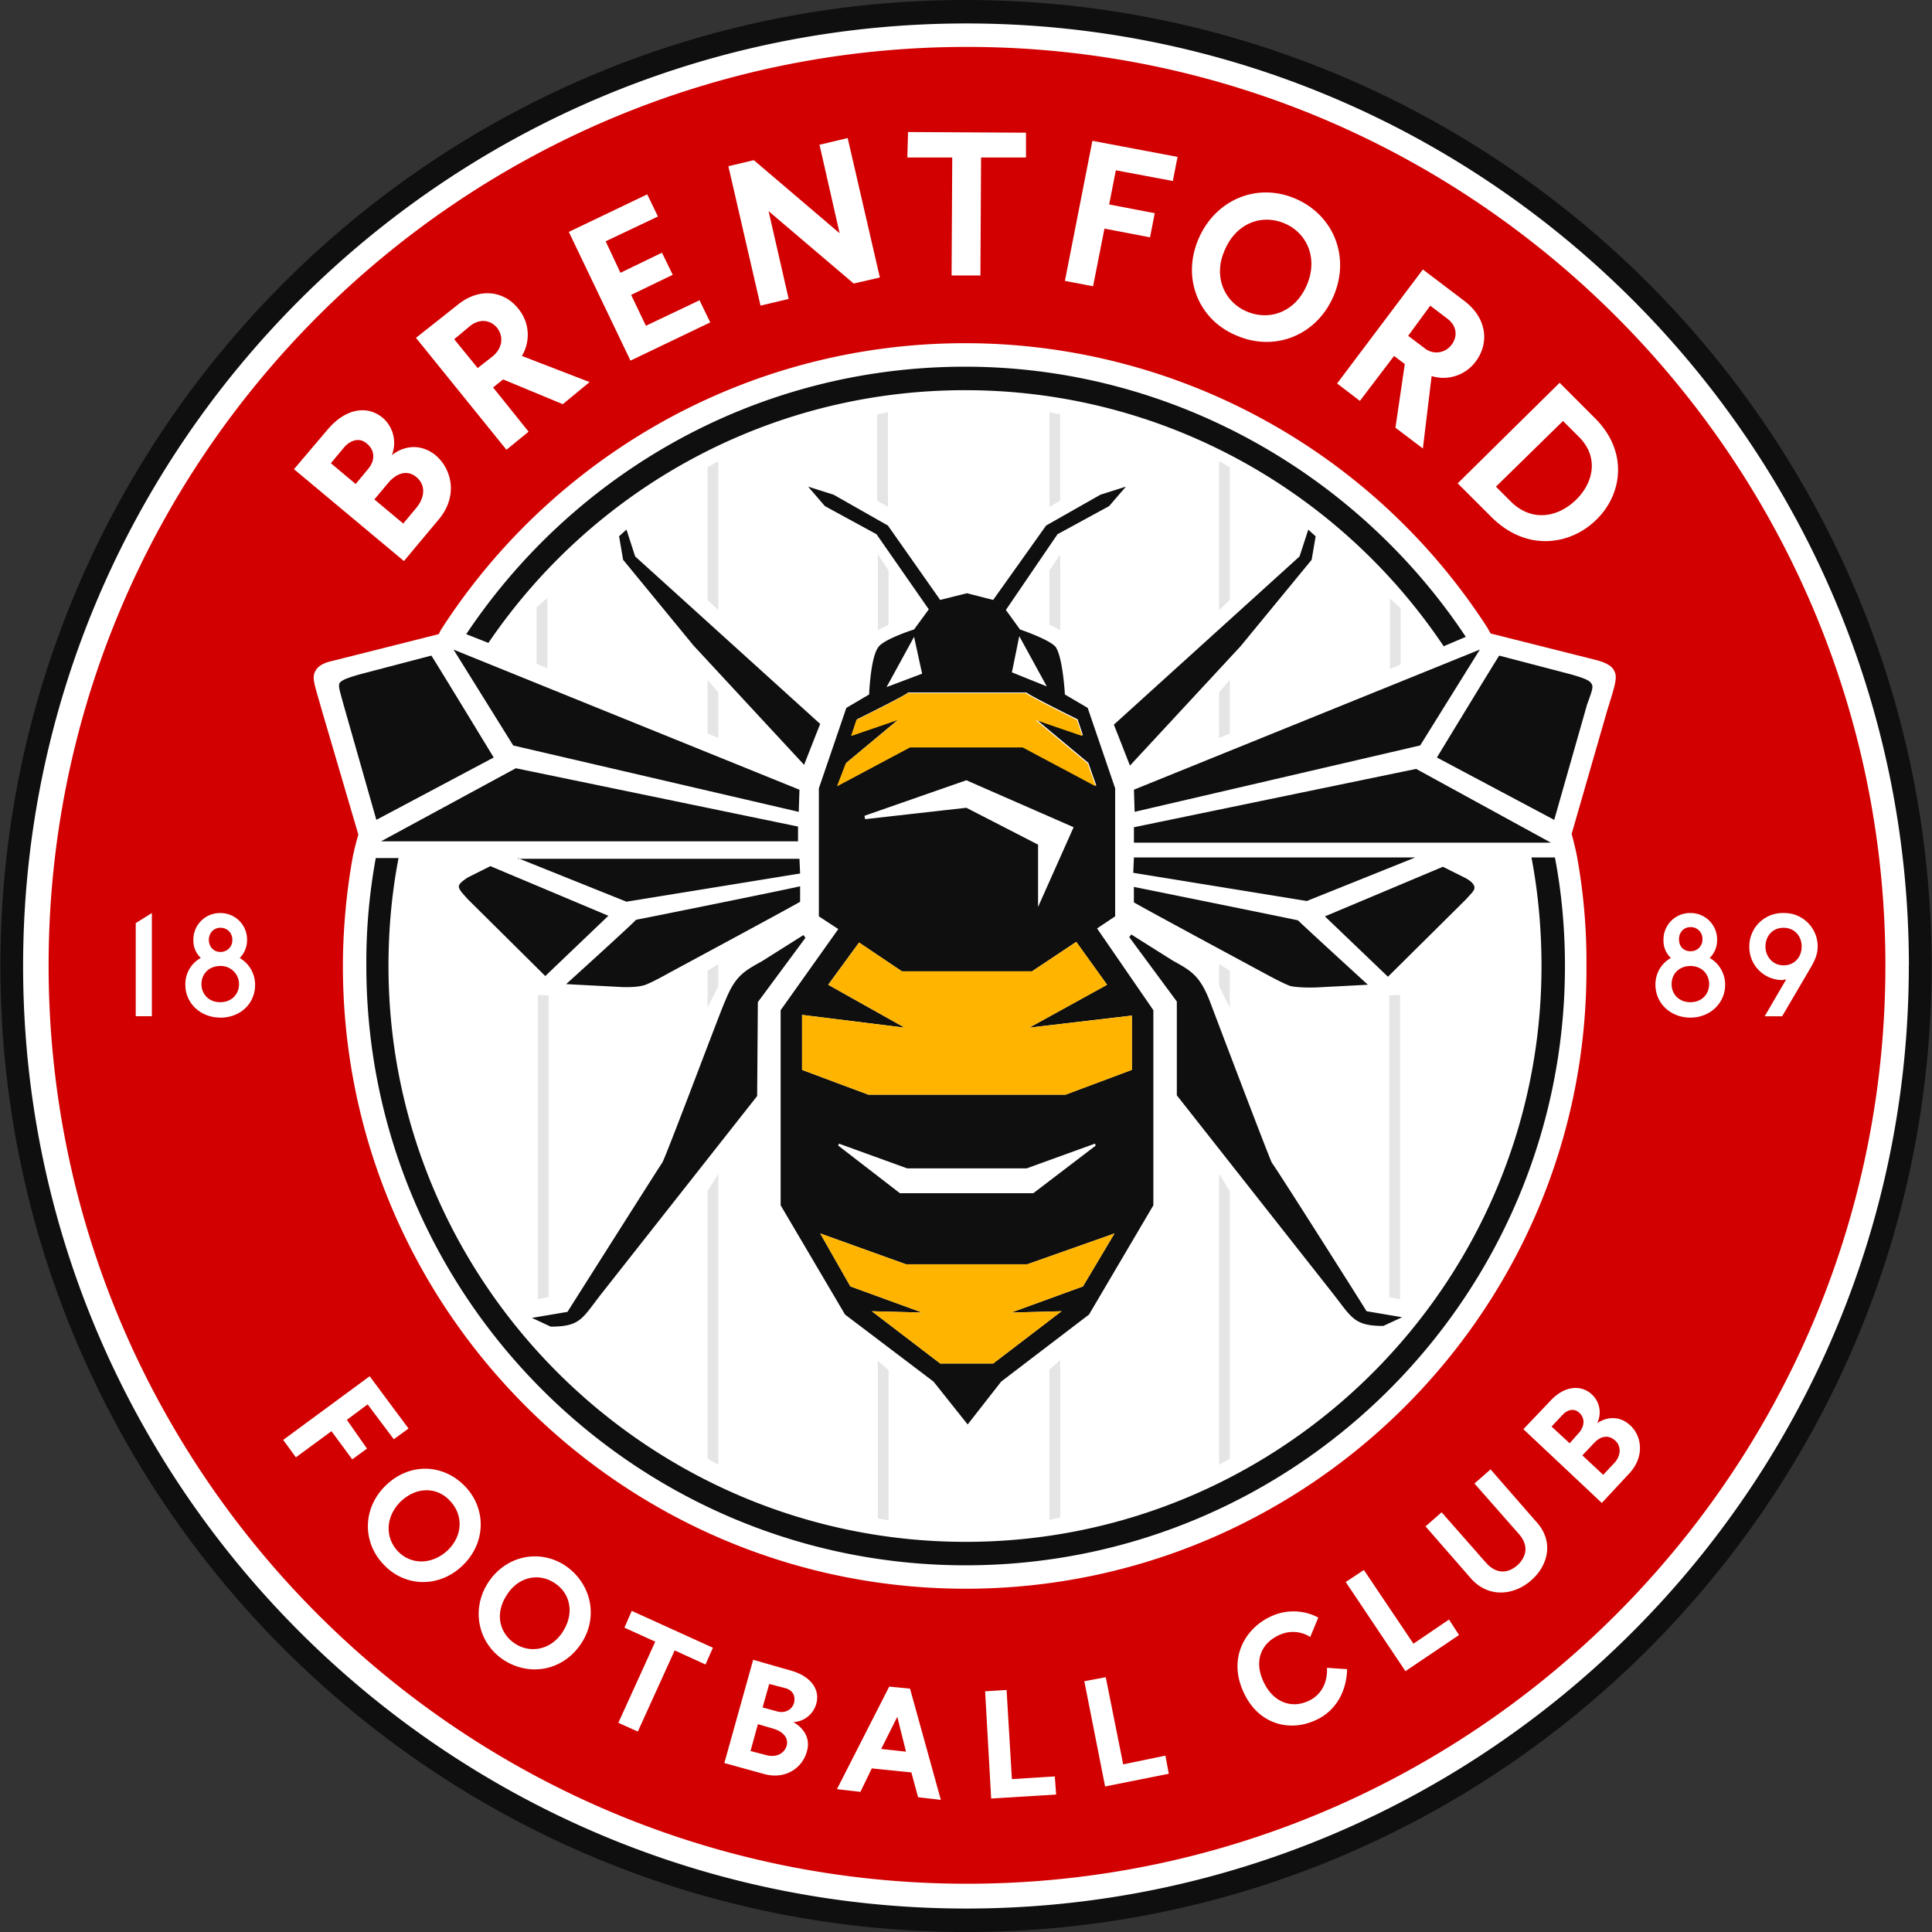
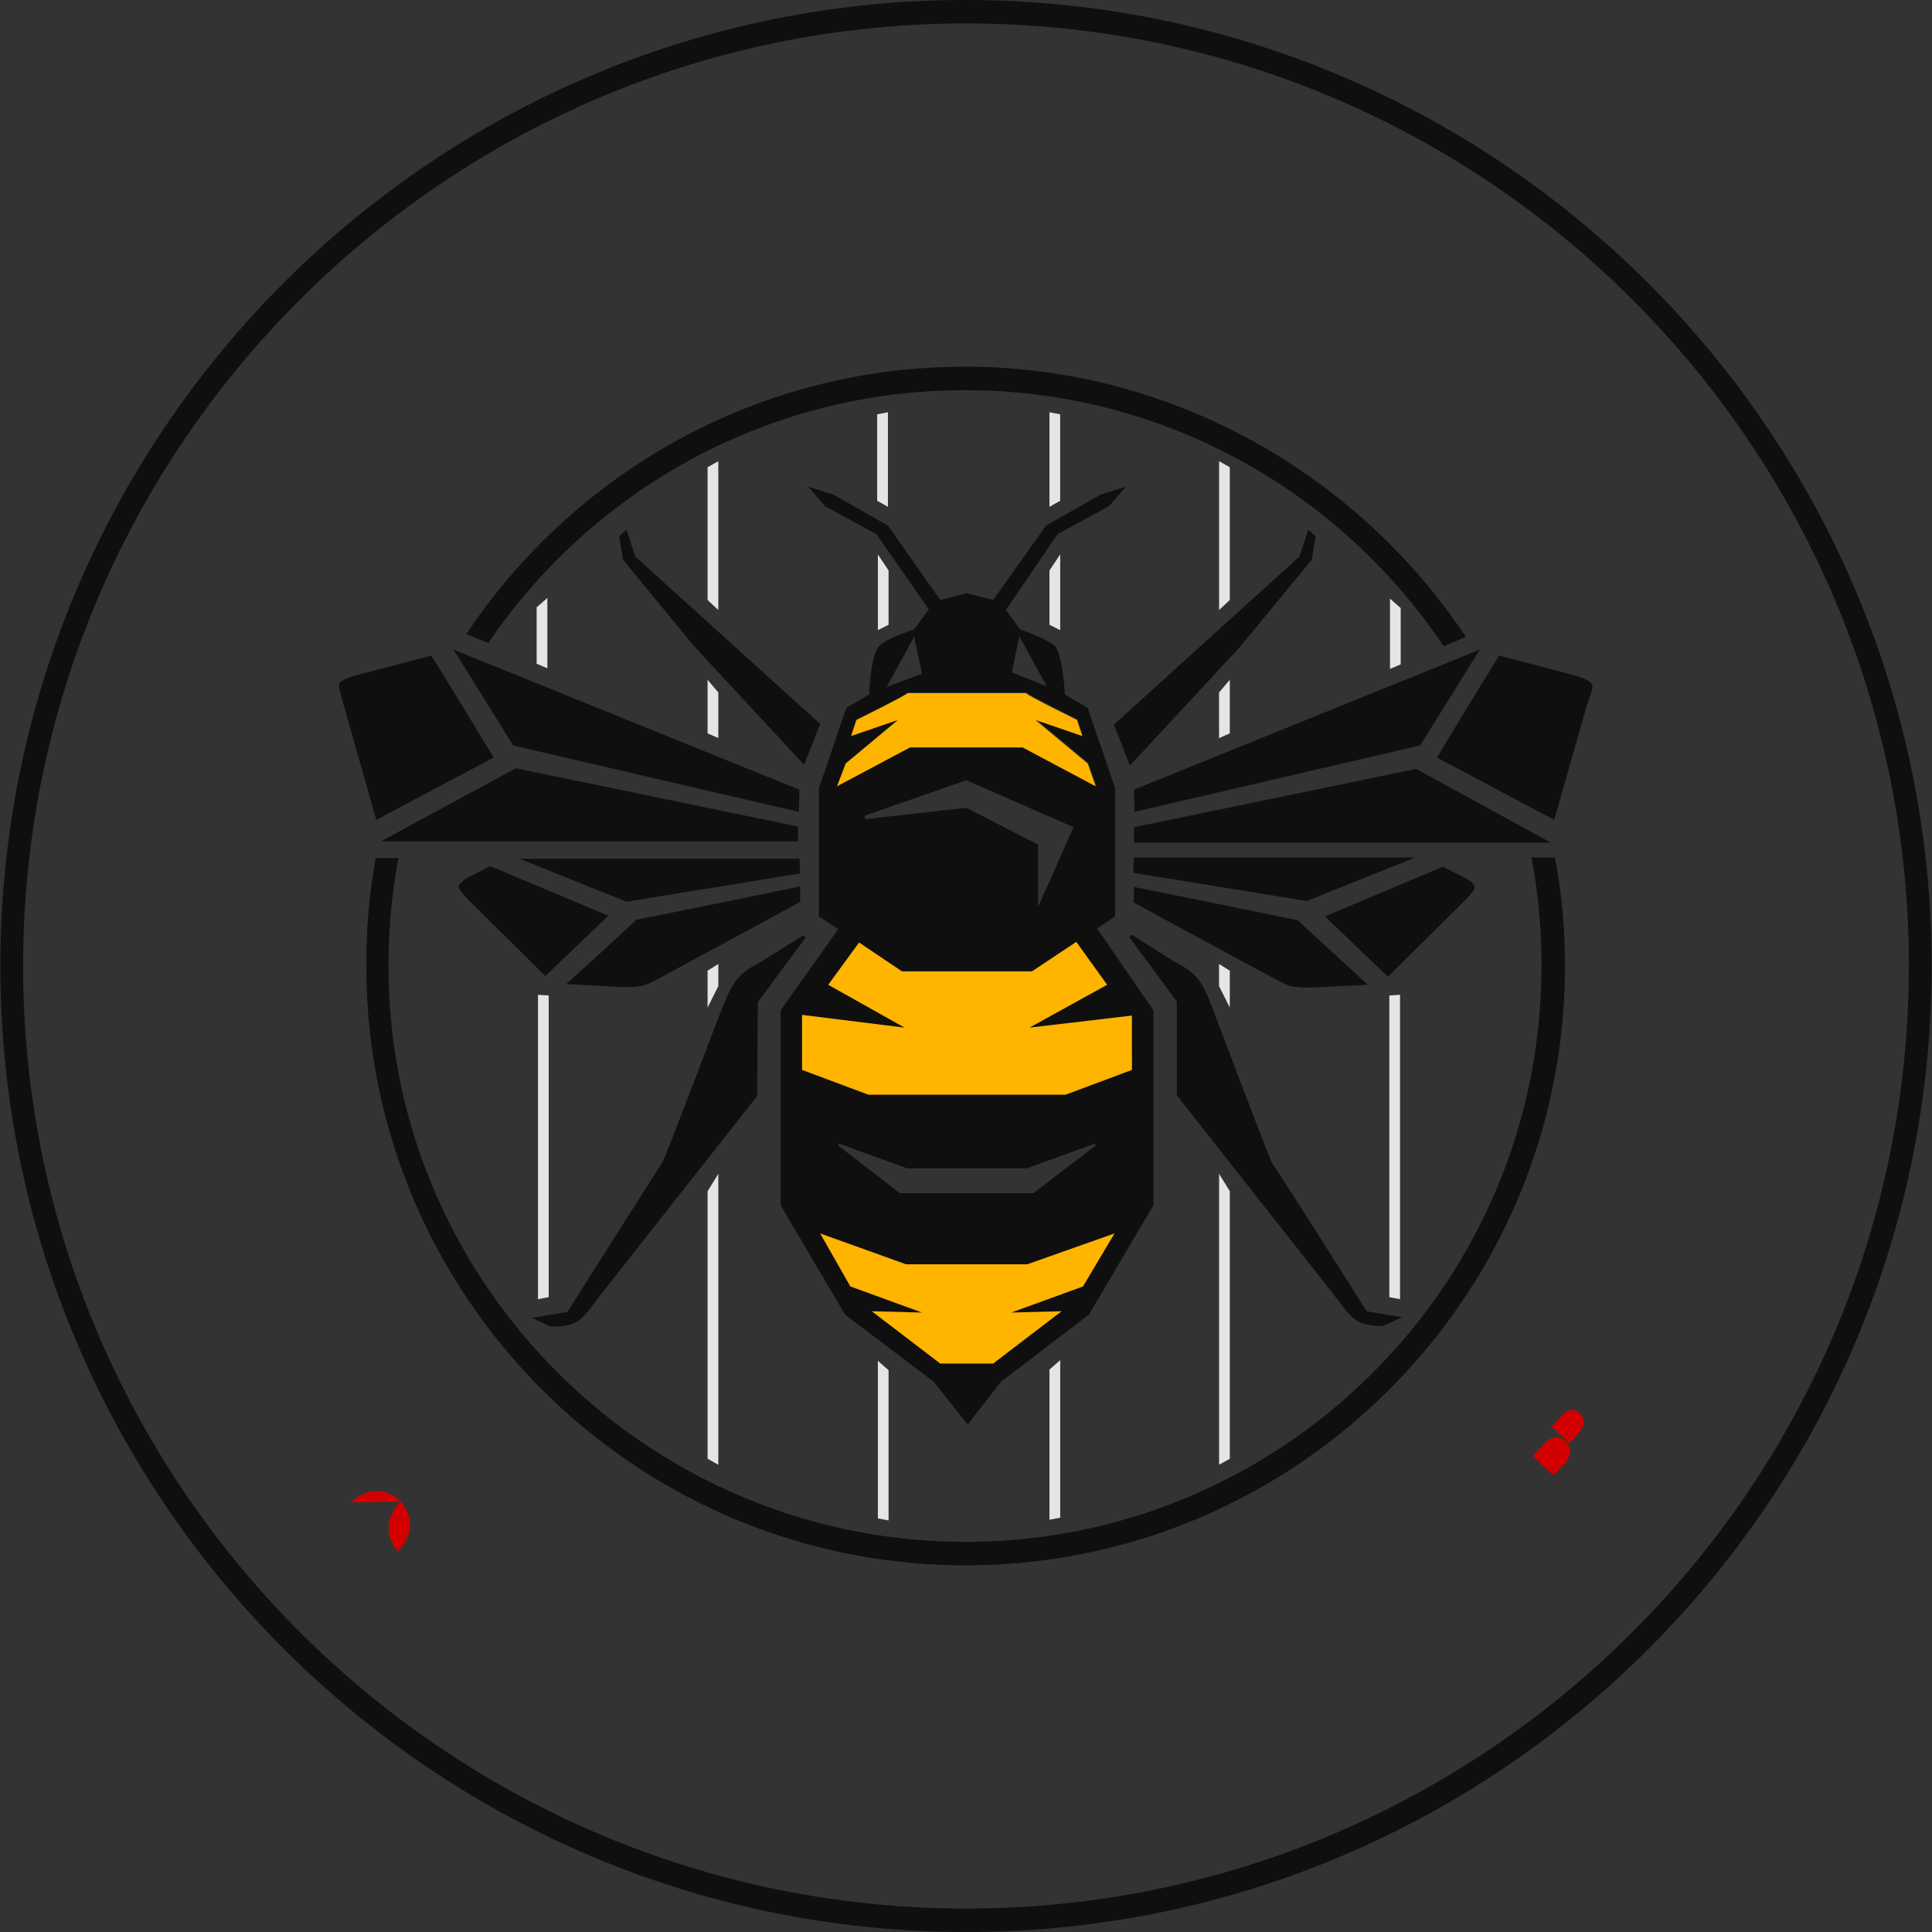
<svg xmlns="http://www.w3.org/2000/svg" fill="none" viewBox="0 0 500 500">
  <rect x="0" y="0" width="500" height="500" fill="#333333" stroke="none" />
  <g clip-path="url(#1a)">
-     <path fill="#fff" d="M250.26 498.61c137.2 0 248.44-111.23 248.44-248.44S387.47 1.74 250.26 1.74 1.82 112.97 1.82 250.17c0 137.21 111.23 248.44 248.44 248.44" />
    <path fill="#0F0F0F" d="m293.46 204.37 89.52-36.26-15.44 24.81-73.9 17.18zm0 9.72v3.99h107.91l-34.87-19.09zm118.32-37.3c-.52-.7-1.56-1.22-5.2-2.26L388 169.67c0-.17-16.13 26.37-16.13 26.37l30.36 16.14 8.5-29.84c1.39-3.82 1.73-4.69 1.04-5.55M88.9 182.34l8.5 29.84 30.37-16.14s-16.14-26.54-16.14-26.37l-18.56 4.86c-3.65 1.04-4.69 1.56-5.2 2.26-.35.86 0 1.73 1.03 5.55m44.6 16.48-34.88 18.91h107.91v-3.82zm159.95 23.25-.17 3.81 44.93 7.3 28.1-11.28h-72.86zm0 7.46v3.99c0 .17 33.83 18.39 33.83 18.39s5.03 2.77 6.77 3.3c2.6.51 6.59.34 6.59.34l13.36-.7s-18.4-16.82-18.05-16.65c.35 0-42.5-8.67-42.5-8.67m85.88-2.26-5.9-2.95-30.54 12.84 16.31 15.62 20.13-19.96c1.39-1.56 2.43-2.42 2.25-3.3-.17-.69-.7-1.38-2.25-2.25m-260.59 2.08c0 .87.87 1.74 2.26 3.3l20.12 19.95 16.33-15.6-30.53-12.84-5.9 2.95c-1.56 1.04-2.26 1.73-2.26 2.25m88.14-24.98-89.52-36.26 15.44 24.81 73.9 17.18zm-72.87 17.7 28.1 11.28 44.94-7.3-.17-3.8h-72.87zm30.54 15.96c.52-.17-18.05 16.65-18.05 16.65l13.36.7s4 .34 6.6-.35c1.56-.35 6.76-3.3 6.76-3.3s33.83-18.21 33.83-18.38v-4c-.17.18-43.03 8.85-42.5 8.68m127.86-39.9 28.62-30.88 18.4-22.38 1.04-6.08-1.91-1.73-2.26 6.94-48.06 43.54c.18.35 4.17 10.59 4.17 10.59M329.2 301c-.52-.7-16.14-41.99-16.14-41.99-2.6-6.6-4.85-7.8-9.54-10.4l-10.75-6.77-.52.69 12.31 16.66v24.28l39.9 50.66c5.38 6.77 5.73 9.02 13.54 9.02l4.86-2.25-9.2-1.56c.17.17-23.77-37.65-24.46-38.34m-157.88 0c-.52.69-24.46 38.51-24.46 38.51l-9.2 1.56 4.86 2.26c7.98 0 8.16-2.26 13.53-9.02l39.9-50.66.18-24.3 12.32-16.65-.52-.7-10.76 6.78c-4.68 2.6-6.94 3.81-9.54 10.4-.17-.17-15.61 41.12-16.3 41.82m8.15-133.94 28.62 30.88s4-10.23 4.17-10.58L164.38 144l-2.25-6.94-1.91 1.73 1.04 6.08zm119.01 94.38v50.49l-16.65 28.27-22.73 17.35-8.68 11.1-8.84-11.1-22.9-17.35-16.66-28.27v-50.49l14.92-21-5.03-3.29v-33.13l7.11-20.82 5.9-3.47s.35-9.72 2.43-12.32c1.56-2.08 9.2-4.51 9.2-4.51l3.81-5.2-13.53-19.44-13.36-7.28-4.34-5.04 6.6 2.09 14.05 7.98 13.53 19.25 6.94-1.73 6.77 1.73 13.7-19.25 14.06-7.98 6.59-2.09-4.34 5.04-13.36 7.28-13.36 19.6 3.65 5.04s7.63 2.6 9.2 4.5c1.9 2.61 2.42 12.33 2.42 12.33l5.9 3.47 7.11 20.82v33.13l-4.68 3.13zm-29.84-42.85v16.13l9.2-20.64-27.76-12.15-26.37 9.2.17.87 26.2-2.95zM261.88 174l9.03 3.64-7.12-13zm-32.44 3.82 9.2-3.47-2.08-9.54zm-12.66 25.5 18.9-10.06h29.15l18.91 10.06-2.08-5.9-13.53-11.28 12.14 4.17-1.38-4.16s-13.02-6.42-13.19-6.94H235c-.18.52-13.2 6.94-13.2 6.94l-1.38 4.16 12.14-4.16-13.53 11.27zm71.65 115.9-22.56 7.97h-31.4l-22.2-7.98 7.8 13.7 18.57 6.77-13.01-.34 17.7 13.53h13.7l17.7-13.53-13.02.34 18.56-6.76zM232.9 308.8h34.53l16.13-12.31-.17-.52-17.7 6.41h-30.88l-17.7-6.41-.17.51zm60.03-45.97-26.55 3.12 20.13-11.1-7.98-11.1-11.45 7.63h-33.66l-11.1-7.46-7.98 10.93 19.78 11.1-26.55-3.3v14.23l17.18 6.42h51l17.18-6.42zM499.9 250c0-137.75-112.07-250-250-250C112 0 .1 112.25.1 250s112.07 250 250 250c137.9 0 249.8-112.25 249.8-250m-5.9 0c0 134.45-109.47 243.93-243.92 243.93-134.46 0-244.1-109.48-244.1-243.93S115.46 6.07 250.09 6.07 494.02 115.55 494.02 250M126.4 166.38c26.89-39.56 72.17-65.4 123.35-65.4 51.53 0 97.15 26.36 123.87 66.27l5.73-2.43C351.58 123 303.52 94.9 249.74 94.9s-101.15 27.41-129.08 69.22zm-29.15 55.69A149 149 0 0 0 94.81 250c0 85.53 69.57 155.1 155.1 155.1s155.1-69.57 155.1-155.1c0-9.54-.86-19.08-2.6-28.1h-6.07c1.73 9.02 2.6 18.56 2.6 28.1 0 82.24-66.97 149.03-149.03 149.03S100.54 332.23 100.54 250c0-9.54.86-18.91 2.6-27.93z" />
    <path fill="#FFB400" d="m218.86 197.6 13.53-11.27-12.14 4.16 1.38-4.16s13.02-6.42 13.19-6.94h30.7c.18.52 13.2 6.94 13.2 6.94l1.38 4.16-12.14-4.16 13.53 11.28 2.08 5.9-18.91-10.07h-29.15l-18.9 10.06zm69.57 121.62-22.56 7.98h-31.4l-22.2-7.98 7.8 13.7 18.57 6.77-13.01-.34 17.7 13.53h13.7l17.7-13.53-13.02.34 18.56-6.76zm4.5-56.38-26.54 3.12 20.13-11.1-7.98-11.1-11.45 7.63h-33.66l-11.1-7.46-7.98 10.93 19.78 11.1-26.55-3.3v14.23l17.18 6.42h51l17.18-6.42z" />
    <path fill="#E5E5E5" d="M315.5 157.88v-38.52l2.77 1.56v34.35zm0 145.9v75.3l2.77-1.56v-69.23zm2.77-113.98v-13.88l-2.78 3.3v11.8zm0 70.96v-9.55l-2.78-1.73v5.73zm-43.9-131.16v-22.38l-2.77-.52v24.46zm-2.77 224.84v38.86l2.78-.52v-40.77zm0-206.8v14.05l2.78 1.4v-19.61zm90.9 24.29v-14.57l-2.77-2.43v18.21zm-2.94 85.7v78.07l2.77.53v-78.77zM185.9 157.88v-38.52l-2.78 1.56v34.35zm-2.78 150.41v69.23l2.78 1.56v-75.3zm2.78-117.28v-11.8l-2.78-3.29v13.88zm0 64.2v-5.73l-2.78 1.73v9.55zm43.89-124.05V106.7l-2.78.52v22.38zm-2.6 221.03v40.77l2.77.52V354.6zm0-208.71v19.6l2.77-1.39v-14.05zm-85.53 29.49v-18.22l-2.78 2.43v14.58zm-2.43 84.49v78.77l2.77-.53v-78.07z" />
-     <path fill="#D20000" d="M107.83 123.53c-2.43-2.09-5.21-1.05-7.3 1.38l-3.64 4.34 7.47 6.25 3.47-4.17c2.08-2.6 2.42-5.72 0-7.8m120.22 329.1 6.42.7-2.25-9.02zm-24.98-15.78-3.99-1.04-1.73 6.07 3.81 1.04c1.91.52 3.82-.35 4.34-2.25.52-2.26-.87-3.47-2.43-3.82M89.1 115.72l-3.47 4.16 6.42 5.38 3.3-3.99c1.73-2.08 1.73-4.68-.35-6.42-2.09-1.9-4.51-.7-5.9.87M57 246.36a3 3 0 0 0 3.12-3.13 3 3 0 0 0-3.12-3.12c-1.73 0-2.95 1.39-2.95 3.12s1.22 3.13 2.95 3.13m86.4 163.25c-3.99-2.6-9.37-1.56-12.32 3.3-3.12 4.86-1.73 9.89 2.26 12.49s9.37 1.56 12.31-3.12c3.13-4.86 1.91-10.07-2.25-12.67m56.9 37.82-4.16-1.21-1.9 6.94 3.98 1.04c2.43.7 4.69-.18 5.38-2.43.52-2.08-1.04-3.64-3.3-4.34M57 250c-2.95 0-4.86 2.08-4.86 4.69 0 2.6 1.91 4.68 4.86 4.68s4.86-2.08 4.86-4.69A4.7 4.7 0 0 0 57 250m71.65-165.16c-1.73-2.08-4.5-2.43-6.94-.52l-4.16 3.47 6.07 7.46 4-3.13c2.42-2.08 2.77-5.03 1.03-7.28m279.15 44.58c4.68-4.5 6.07-11.27.7-16.48l-4-3.99-17.35 17 3.82 3.82c5.38 5.38 12.15 4.16 16.83-.35m29.67 116.76a3 3 0 0 0 3.12-3.12 3 3 0 0 0-3.12-3.12c-1.74 0-2.95 1.39-2.95 3.12 0 1.9 1.21 3.12 2.95 3.12m0 3.82c-2.95 0-4.86 2.08-4.86 4.69 0 2.6 1.9 4.68 4.86 4.68 2.95 0 4.85-2.08 4.85-4.69 0-2.6-1.9-4.68-4.85-4.68m24.11-9.89c-2.95 0-4.68 2.26-4.68 4.86s1.9 4.86 4.68 4.86c2.95 0 4.69-2.26 4.69-4.86 0-2.78-1.91-4.86-4.69-4.86M375.7 89.17c1.56-2.08 1.4-4.85-1.21-6.76l-4.34-3.3-5.72 7.8 4.16 3.13a4.85 4.85 0 0 0 7.11-.87m-52.91-8.5c5.9 2.43 12.5 0 15.44-6.94 2.95-6.94 0-13.53-5.9-15.96s-12.49 0-15.44 7.12c-2.95 6.76 0 13.35 5.9 15.78" />
-     <path fill="#D20000" d="M250.26 12.14c-131.16 0-237.68 106.7-237.68 237.69 0 131.16 106.7 237.68 237.68 237.68 131.16 0 237.68-106.7 237.68-237.68S381.24 12.14 250.26 12.14m162.73 96.3c8.5 8.67 6.77 19.6.18 26.02-6.42 6.41-17.87 8.67-27.24-.7l-8.68-8.67 26.38-26.03zM379 77.9c5.9 4.5 6.42 10.93 2.95 15.61a10.4 10.4 0 0 1-11.45 3.82l-2.26 18.74-7.1-5.38 2.42-16.48-2.78-2.09-8.84 11.63-5.9-4.51 22.2-29.5zm-68.87-15.96c4.33-10.24 15.09-14.75 24.98-10.59s14.4 14.92 10.06 25.16-15.1 14.57-24.98 10.4c-9.9-3.98-14.4-14.74-10.06-24.97m-27.42-25.5 22.04 4.16-1.22 6.24-14.75-2.77-1.73 8.84 11.8 2.26-1.22 6.25-11.8-2.26-2.94 14.92-7.29-1.39zM235 34.17l30.53.17v6.42H253.9l-.17 30.53h-7.46l.17-30.53h-11.62zm-39.91 7.28 22.2 18.91-5.2-22.9 7.29-1.73 8.33 36.09-6.77 1.56-22.03-18.74 5.2 22.73-7.29 1.73-8.32-36.08zM167.5 50.3l2.78 5.73-13.53 6.42 3.82 8.15 10.75-5.2 2.78 5.72-10.76 5.2 3.82 7.99 13.88-6.6 2.77 5.73-20.64 9.89-15.96-33.31zm-49.1 28.63c5.73-4.69 12.15-3.64 15.8 1.04a10.55 10.55 0 0 1 .86 12.14l17.53 6.77-6.94 5.72-15.44-6.41-2.6 2.08 9.19 11.45-5.73 4.68-23.42-28.97zM84.76 111.2c4.86-5.73 10.41-6.25 14.23-3.12a8.6 8.6 0 0 1 2.42 9.71c3.3-2.6 7.64-2.95 11.28 0 4.17 3.47 6.07 10.58.7 16.83l-8.85 10.58-28.45-23.77zM39.3 263h-4.17v-24.1l4.17-2.6zm17.7.35c-5.04 0-9.03-3.64-9.03-8.5a7.7 7.7 0 0 1 4-6.94 6.1 6.1 0 0 1-1.92-4.69A6.85 6.85 0 0 1 57 236.3a6.85 6.85 0 0 1 6.94 6.94c0 1.91-.7 3.47-1.9 4.69a8 8 0 0 1 3.98 6.94c0 4.86-3.81 8.5-9.02 8.5M94.98 374.9l-3.82 2.78-5.38-7.29-9.2 6.77-3.29-4.51 22.38-16.48 10.06 13.53-3.81 2.78-6.77-9.03-5.38 4zm4.33 30.02c-5.55-5.73-5.55-14.58.52-20.48s14.75-5.72 20.48.18c5.55 5.72 5.55 14.57-.52 20.47s-14.92 5.73-20.48-.17m51.18 20.3c-4.5 6.94-13 8.84-19.95 4.5-6.76-4.33-8.67-13-4.34-19.94 4.52-7.12 13.19-9.03 19.96-4.69 6.76 4.51 8.84 13.19 4.33 20.13m32.1 5.55-7.98-3.65-9.54 21-5.04-2.26 9.55-21-7.98-3.63 1.9-4.34 21 9.54zM211.23 441a6.5 6.5 0 0 1-5.9 4.69c2.77 1.56 4.5 4.34 3.47 7.63-1.05 4-5.38 7.46-11.28 5.73l-10.06-2.78 7.46-26.72 9.71 2.78c5.55 1.56 7.64 5.2 6.6 8.67m26.37 24.12-1.74-6.42-10.24-1.04-2.94 6.07-6.08-.7 13.53-26.54 5.38.52 7.98 28.8zm12.31-53.96c-88.82 0-161.17-72.34-161.17-161.17 0-9.72 1.04-20.12 2.6-28.45.52-2.6 1.4-5.55 1.4-5.55l-9.38-31.93c-1.9-6.76-2.77-8.67-1.73-10.4.34-.7 1.21-1.91 4.33-2.6l27.59-6.95.52-1.04c28.63-44.59 78.77-74.25 135.67-74.25a160.9 160.9 0 0 1 135.15 73.56l.87 1.56 27.58 6.94c3.12.87 4 1.9 4.34 2.6 1.04 1.74.35 3.64-1.74 10.41l-9.2 31.92s.88 3.13 1.4 5.9a152 152 0 0 1 2.43 28.28c.52 88.83-71.83 161.17-160.66 161.17m6.6 54.3-1.56-27.75 5.55-.35 1.38 23.07 11.1-.69.35 4.69zm29.49-3.12-5.38-27.24 5.55-1.04 4.51 22.56 10.93-2.26.87 4.69zm54.13-17c-6.77 2.95-14.75.7-18.4-7.63-3.98-8.85.7-16.49 7.3-19.43a13.7 13.7 0 0 1 12.14.34l-2.08 5.03a8.3 8.3 0 0 0-7.98-.52c-4.34 1.91-6.77 6.25-4.17 11.98 2.43 5.37 7.12 7.1 11.45 5.2 3.3-1.39 5.2-4.51 5.04-8.68l5.2.35c-.17 6.42-3.47 11.28-8.5 13.36m23.6-12.84-15.45-23.07 4.69-3.12 12.83 19.08 9.2-6.25 2.6 4zm32.44-23.42c-4.17 3.64-10.76 4.69-15.44-.52l-11.8-13.53 4.16-3.65 11.45 13.02c2.78 3.12 5.73 2.77 8.16.7 2.25-2.1 3.12-5.04.34-8.16l-11.45-13.01 4.17-3.65 11.8 13.53c4.85 5.2 2.94 11.63-1.4 15.27m25.5-27.76-7.11 7.64-20.3-19.09 6.94-7.28c3.81-4.17 8.15-4.17 10.75-1.74a6.3 6.3 0 0 1 1.4 7.46c2.6-1.73 5.89-1.9 8.5.52 2.94 2.6 3.98 7.98-.18 12.5m15.79-117.97c-5.03 0-9.02-3.64-9.02-8.5a7.8 7.8 0 0 1 3.99-6.94 6.1 6.1 0 0 1-1.91-4.69 6.85 6.85 0 0 1 6.94-6.94 6.85 6.85 0 0 1 6.94 6.94c0 1.91-.7 3.47-1.91 4.69a8 8 0 0 1 3.99 6.94c0 4.68-3.82 8.5-9.02 8.5m23.77-.35h-4.52l5.56-9.54c-.35 0-.7.17-1.04.17a8.55 8.55 0 0 1-8.5-8.67 8.63 8.63 0 0 1 8.84-8.68 8.63 8.63 0 0 1 8.85 8.68c0 1.9-.7 3.47-1.56 5.03z" />
-     <path fill="#D20000" d="M408.83 365.72c-1.56-1.56-3.47-.7-4.51.52l-2.78 2.95 4.69 4.33 2.6-2.94c1.22-1.56 1.39-3.47 0-4.86m-305.17 22.9c-3.99 3.99-3.99 9.37-.7 12.84s8.68 3.64 12.85-.18c4.16-3.99 3.98-9.36.69-12.83-3.3-3.65-8.67-3.82-12.84.17m308.81-15.1-2.95 3.13 5.38 5.03 2.78-2.95c1.73-1.74 2.08-4.34.35-5.9-1.91-1.73-4-1.04-5.56.7" />
+     <path fill="#D20000" d="M408.83 365.72c-1.56-1.56-3.47-.7-4.51.52l-2.78 2.95 4.69 4.33 2.6-2.94c1.22-1.56 1.39-3.47 0-4.86m-305.17 22.9c-3.99 3.99-3.99 9.37-.7 12.84c4.16-3.99 3.98-9.36.69-12.83-3.3-3.65-8.67-3.82-12.84.17m308.81-15.1-2.95 3.13 5.38 5.03 2.78-2.95c1.73-1.74 2.08-4.34.35-5.9-1.91-1.73-4-1.04-5.56.7" />
  </g>
  <defs>
    <clipPath id="1a">
      <path fill="#fff" d="M0 0h500v500H0z" />
    </clipPath>
  </defs>
</svg>